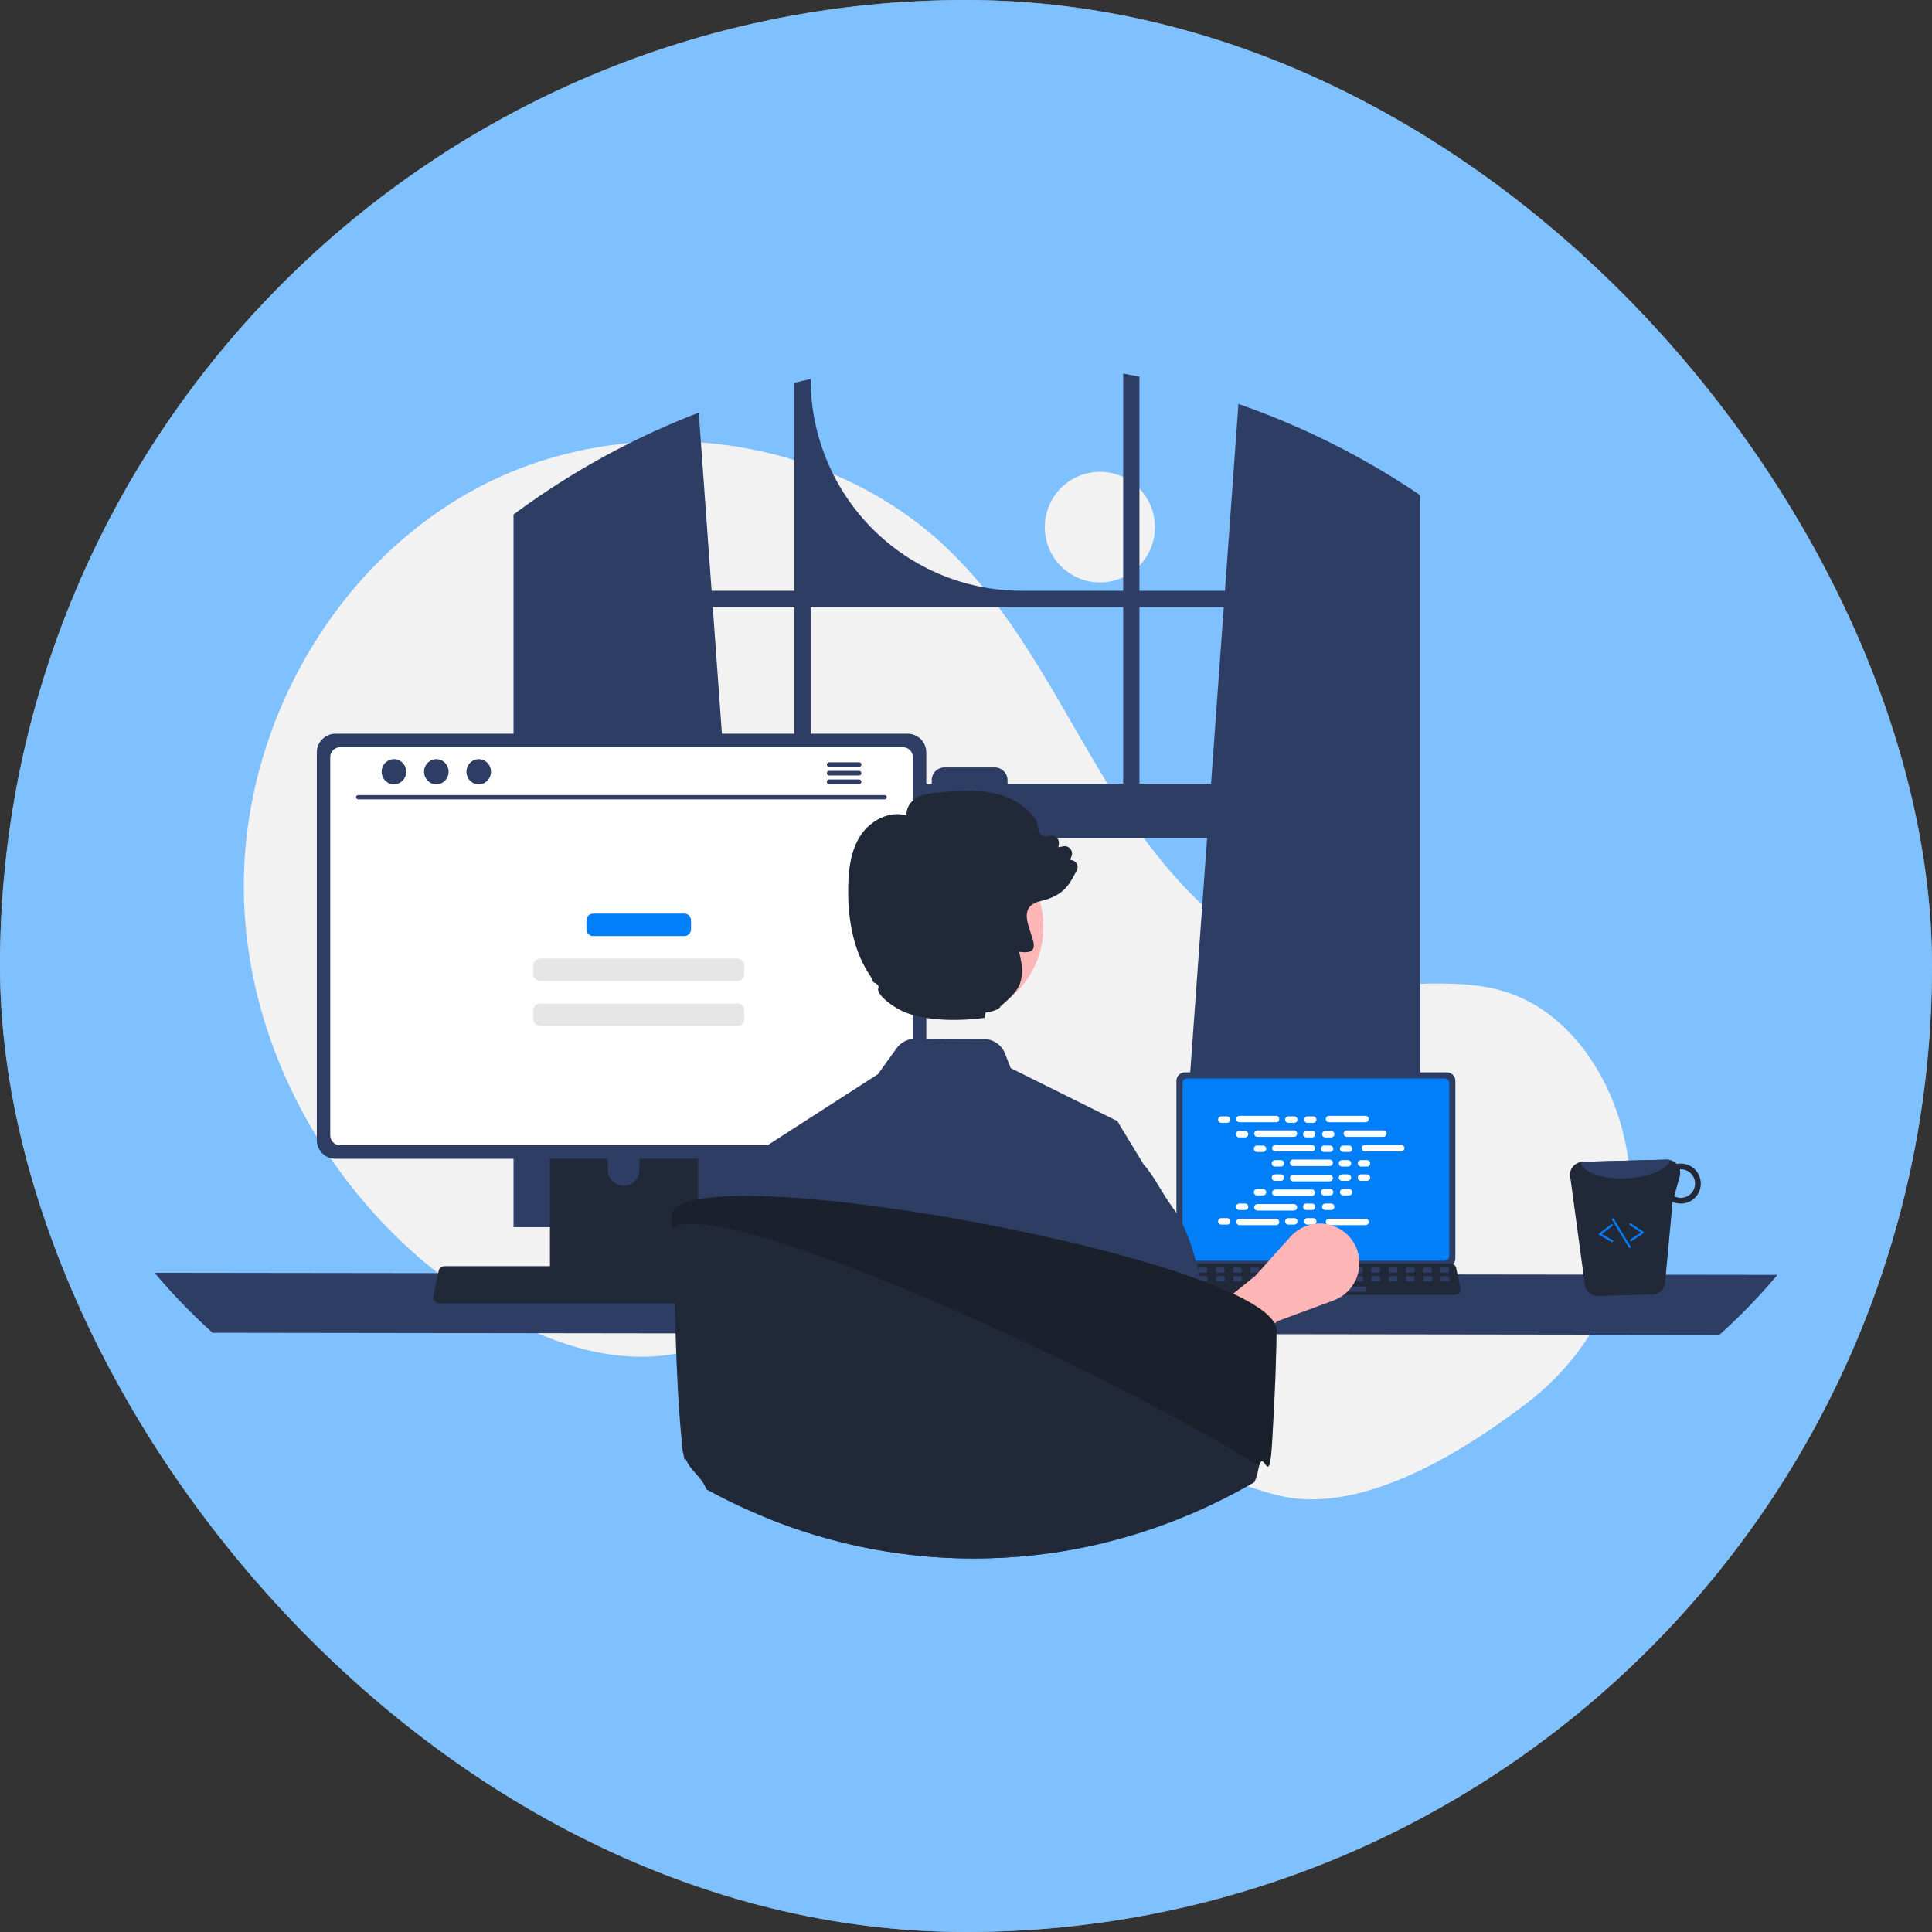
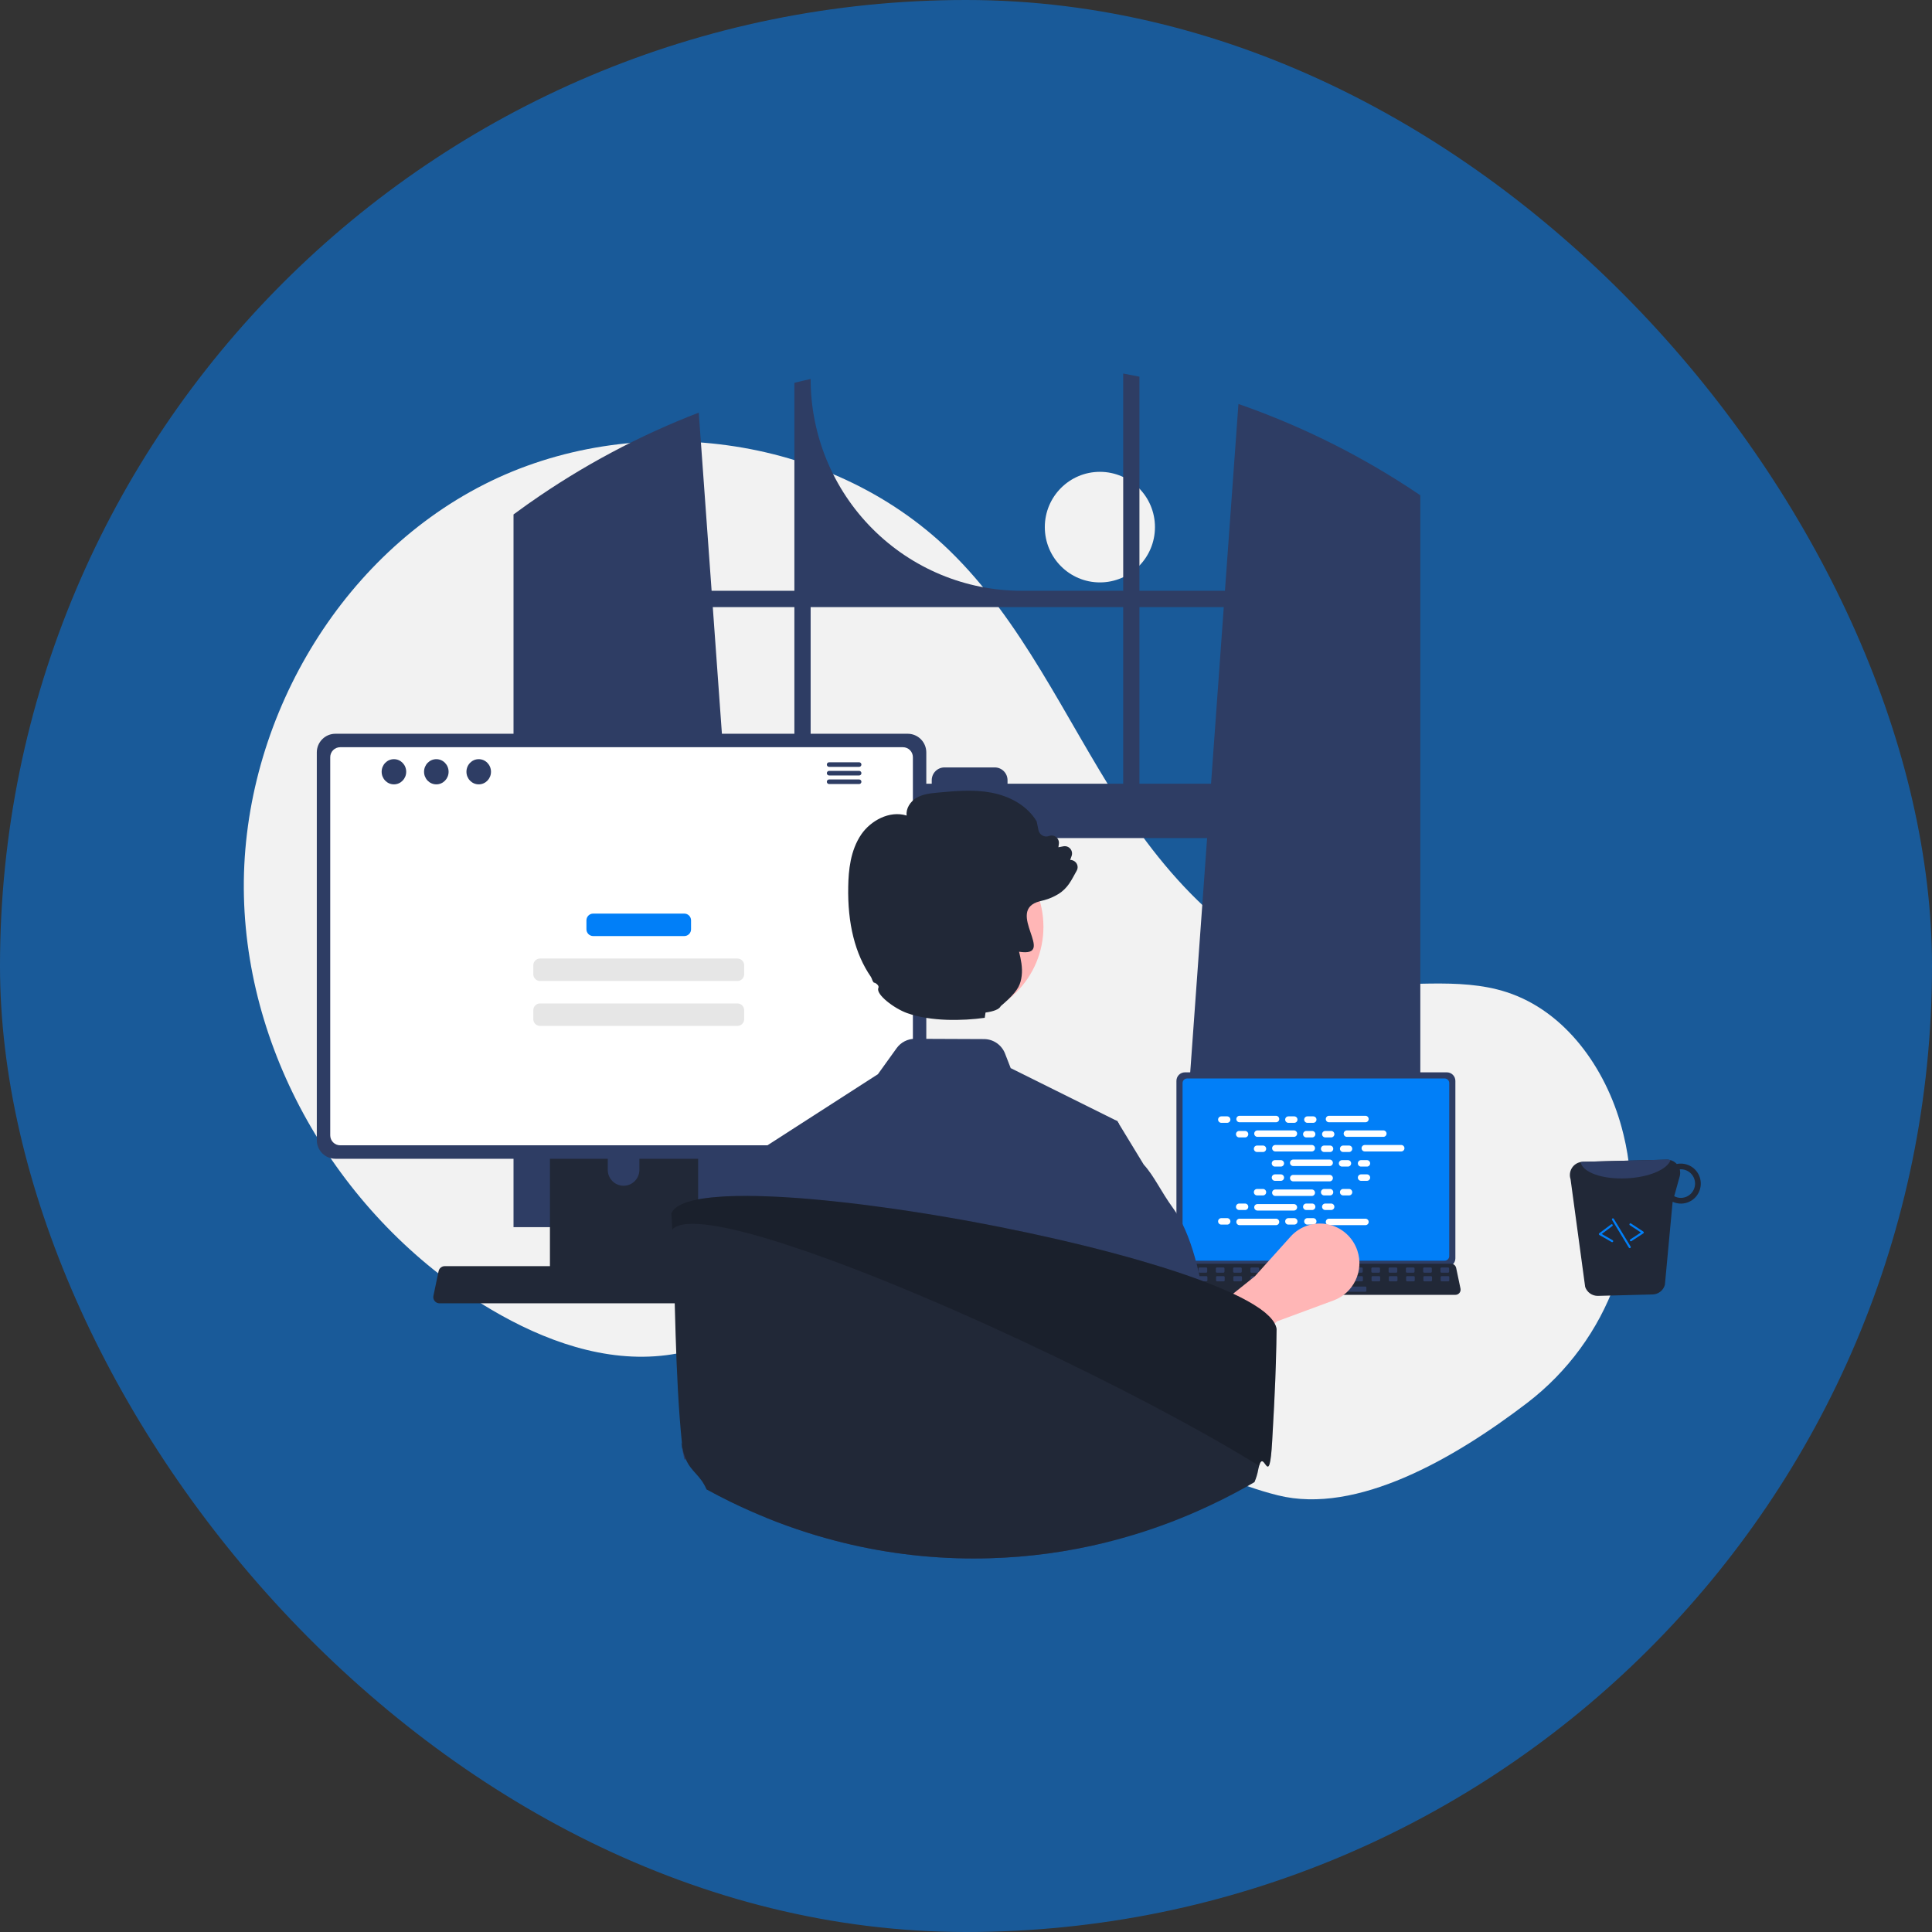
<svg xmlns="http://www.w3.org/2000/svg" width="300" height="300" viewBox="0 0 300 300" fill="none">
  <rect x="0" y="0" width="300" height="300" fill="#333333" stroke="none" />
-   <rect width="300" height="300" rx="150" fill="white" />
  <rect width="300" height="300" rx="150" fill="#0082FF" fill-opacity="0.5" />
  <g clip-path="url(#clip0_3314_14955)">
    <path d="M170.79 90.436C175.513 90.436 179.342 86.592 179.342 81.851C179.342 77.109 175.513 73.266 170.79 73.266C166.067 73.266 162.238 77.109 162.238 81.851C162.238 86.592 166.067 90.436 170.79 90.436Z" fill="#F2F2F2" />
    <path d="M237.127 217.852C249.838 208.133 255.909 191.8 252.108 176.22C252.014 175.832 251.914 175.446 251.809 175.061C249.29 165.812 243.056 157.023 233.97 154.067C226.341 151.586 218.014 153.494 210.055 152.508C194.432 150.571 182.319 137.88 173.796 124.592C165.274 111.305 158.723 96.431 147.399 85.454C128.731 67.359 98.28 63.464 75.136 75.242C51.991 87.02 37.248 113.151 37.877 139.193C38.505 165.236 53.905 190.134 76.27 203.345C84.486 208.198 93.988 211.636 103.445 210.433C111.65 209.389 119.106 204.962 127.273 203.648C140.113 201.582 152.872 207.411 163.977 214.202C175.083 220.994 185.811 229.044 198.431 232.193C210.685 235.25 225.867 226.462 237.127 217.852Z" fill="#F2F2F2" />
    <path d="M218.864 75.787C218.586 75.601 218.304 75.424 218.025 75.244C209.97 70.072 201.337 65.871 192.304 62.727L190.209 91.735H176.93V58.492C176.094 58.318 175.252 58.154 174.41 58V91.735H158.63C149.943 91.735 141.611 88.271 135.469 82.104C129.326 75.937 125.875 67.573 125.875 58.852C125.03 59.035 124.19 59.231 123.351 59.441V91.735H110.499L108.503 64.074C99.22 67.648 90.407 72.348 82.26 78.07C82.119 78.167 81.978 78.266 81.84 78.363C81.132 78.861 80.434 79.369 79.739 79.884V190.552H117.618L116.949 181.244L113.266 130.136H187.439L183.755 181.244L183.086 190.552H220.546V76.906C219.988 76.527 219.428 76.154 218.864 75.787ZM123.351 121.696H112.657L110.681 94.269H123.351V121.696ZM174.41 121.696H156.449V121.152C156.449 120.891 156.397 120.633 156.298 120.391C156.198 120.15 156.052 119.931 155.868 119.746C155.684 119.562 155.465 119.415 155.225 119.316C154.984 119.216 154.726 119.165 154.466 119.165H146.658C146.398 119.165 146.14 119.217 145.9 119.316C145.66 119.416 145.442 119.563 145.258 119.747C145.074 119.932 144.928 120.151 144.829 120.392C144.73 120.633 144.678 120.891 144.679 121.152V121.696H125.875V94.269H174.41V121.696ZM176.93 121.696V94.269H190.027L188.05 121.696H176.93Z" fill="#2E3D64" />
-     <path d="M24 197.641C26.782 200.95 29.792 204.061 33.006 206.949L266.994 207.271C270.208 204.382 273.218 201.272 276 197.962L24 197.641Z" fill="#2E3D64" />
    <path d="M182.675 167.835V195.391C182.675 195.743 182.814 196.079 183.062 196.328C183.309 196.576 183.644 196.716 183.994 196.716H224.671C225.02 196.716 225.356 196.576 225.603 196.328C225.85 196.079 225.99 195.743 225.99 195.391V167.835C225.989 167.484 225.85 167.148 225.602 166.9C225.355 166.652 225.02 166.512 224.671 166.512H183.994C183.645 166.512 183.309 166.652 183.062 166.9C182.815 167.148 182.676 167.484 182.675 167.835Z" fill="#2E3D64" />
    <path d="M183.629 168.174V195.048C183.629 195.236 183.704 195.416 183.836 195.548C183.968 195.681 184.147 195.756 184.334 195.756H224.332C224.519 195.756 224.698 195.681 224.83 195.548C224.962 195.416 225.037 195.236 225.037 195.048V168.174C225.037 167.986 224.963 167.806 224.83 167.673C224.698 167.54 224.519 167.465 224.332 167.465H184.334C184.147 167.465 183.968 167.54 183.835 167.673C183.703 167.806 183.629 167.986 183.629 168.174Z" fill="#017FF8" />
    <path d="M181.824 200.764C181.898 200.857 181.993 200.933 182.101 200.985C182.209 201.037 182.327 201.063 182.446 201.063H226.001C226.12 201.062 226.238 201.036 226.345 200.984C226.453 200.933 226.548 200.858 226.623 200.765C226.698 200.672 226.751 200.563 226.779 200.447C226.807 200.331 226.809 200.21 226.785 200.093L226.109 196.869C226.081 196.737 226.02 196.615 225.933 196.513C225.846 196.411 225.735 196.332 225.61 196.284C225.519 196.249 225.422 196.23 225.325 196.23H183.12C183.022 196.23 182.926 196.249 182.835 196.284C182.71 196.332 182.599 196.411 182.512 196.513C182.425 196.615 182.364 196.737 182.336 196.869L181.66 200.093C181.636 200.21 181.638 200.331 181.667 200.447C181.695 200.563 181.749 200.671 181.824 200.764Z" fill="#212837" />
    <path d="M223.831 197.621H224.859C224.946 197.621 225.016 197.551 225.016 197.464V196.97C225.016 196.883 224.946 196.813 224.859 196.813H223.831C223.744 196.813 223.674 196.883 223.674 196.97V197.464C223.674 197.551 223.744 197.621 223.831 197.621Z" fill="#2E3D64" />
    <path d="M221.148 197.621H222.177C222.263 197.621 222.333 197.551 222.333 197.464V196.97C222.333 196.883 222.263 196.813 222.177 196.813H221.148C221.062 196.813 220.992 196.883 220.992 196.97V197.464C220.992 197.551 221.062 197.621 221.148 197.621Z" fill="#2E3D64" />
    <path d="M218.465 197.621H219.494C219.58 197.621 219.65 197.551 219.65 197.464V196.97C219.65 196.883 219.58 196.813 219.494 196.813H218.465C218.379 196.813 218.309 196.883 218.309 196.97V197.464C218.309 197.551 218.379 197.621 218.465 197.621Z" fill="#2E3D64" />
    <path d="M215.782 197.621H216.81C216.897 197.621 216.967 197.551 216.967 197.464V196.97C216.967 196.883 216.897 196.813 216.81 196.813H215.782C215.695 196.813 215.625 196.883 215.625 196.97V197.464C215.625 197.551 215.695 197.621 215.782 197.621Z" fill="#2E3D64" />
    <path d="M213.099 197.621H214.128C214.214 197.621 214.284 197.551 214.284 197.464V196.97C214.284 196.883 214.214 196.813 214.128 196.813H213.099C213.013 196.813 212.943 196.883 212.943 196.97V197.464C212.943 197.551 213.013 197.621 213.099 197.621Z" fill="#2E3D64" />
    <path d="M210.416 197.621H211.445C211.532 197.621 211.602 197.551 211.602 197.464V196.97C211.602 196.883 211.532 196.813 211.445 196.813H210.416C210.33 196.813 210.26 196.883 210.26 196.97V197.464C210.26 197.551 210.33 197.621 210.416 197.621Z" fill="#2E3D64" />
-     <path d="M207.733 197.621H208.762C208.848 197.621 208.918 197.551 208.918 197.464V196.97C208.918 196.883 208.848 196.813 208.762 196.813H207.733C207.646 196.813 207.576 196.883 207.576 196.97V197.464C207.576 197.551 207.646 197.621 207.733 197.621Z" fill="#2E3D64" />
    <path d="M205.05 197.621H206.079C206.165 197.621 206.235 197.551 206.235 197.464V196.97C206.235 196.883 206.165 196.813 206.079 196.813H205.05C204.964 196.813 204.894 196.883 204.894 196.97V197.464C204.894 197.551 204.964 197.621 205.05 197.621Z" fill="#2E3D64" />
    <path d="M202.368 197.621H203.396C203.483 197.621 203.553 197.551 203.553 197.464V196.97C203.553 196.883 203.483 196.813 203.396 196.813H202.368C202.281 196.813 202.211 196.883 202.211 196.97V197.464C202.211 197.551 202.281 197.621 202.368 197.621Z" fill="#2E3D64" />
    <path d="M199.684 197.621H200.713C200.799 197.621 200.869 197.551 200.869 197.464V196.97C200.869 196.883 200.799 196.813 200.713 196.813H199.684C199.598 196.813 199.528 196.883 199.528 196.97V197.464C199.528 197.551 199.598 197.621 199.684 197.621Z" fill="#2E3D64" />
    <path d="M197.001 197.621H198.03C198.117 197.621 198.187 197.551 198.187 197.464V196.97C198.187 196.883 198.117 196.813 198.03 196.813H197.001C196.915 196.813 196.845 196.883 196.845 196.97V197.464C196.845 197.551 196.915 197.621 197.001 197.621Z" fill="#2E3D64" />
    <path d="M194.319 197.621H195.348C195.434 197.621 195.504 197.551 195.504 197.464V196.97C195.504 196.883 195.434 196.813 195.348 196.813H194.319C194.232 196.813 194.162 196.883 194.162 196.97V197.464C194.162 197.551 194.232 197.621 194.319 197.621Z" fill="#2E3D64" />
    <path d="M191.635 197.621H192.664C192.75 197.621 192.82 197.551 192.82 197.464V196.97C192.82 196.883 192.75 196.813 192.664 196.813H191.635C191.549 196.813 191.479 196.883 191.479 196.97V197.464C191.479 197.551 191.549 197.621 191.635 197.621Z" fill="#2E3D64" />
    <path d="M188.953 197.621H189.981C190.068 197.621 190.138 197.551 190.138 197.464V196.97C190.138 196.883 190.068 196.813 189.981 196.813H188.953C188.866 196.813 188.796 196.883 188.796 196.97V197.464C188.796 197.551 188.866 197.621 188.953 197.621Z" fill="#2E3D64" />
    <path d="M186.27 197.621H187.299C187.385 197.621 187.455 197.551 187.455 197.464V196.97C187.455 196.883 187.385 196.813 187.299 196.813H186.27C186.184 196.813 186.114 196.883 186.114 196.97V197.464C186.114 197.551 186.184 197.621 186.27 197.621Z" fill="#2E3D64" />
    <path d="M183.586 197.621H184.615C184.701 197.621 184.771 197.551 184.771 197.464V196.97C184.771 196.883 184.701 196.813 184.615 196.813H183.586C183.5 196.813 183.43 196.883 183.43 196.97V197.464C183.43 197.551 183.5 197.621 183.586 197.621Z" fill="#2E3D64" />
    <path d="M223.863 198.965H224.891C224.978 198.965 225.048 198.895 225.048 198.808V198.314C225.048 198.227 224.978 198.157 224.891 198.157H223.863C223.776 198.157 223.706 198.227 223.706 198.314V198.808C223.706 198.895 223.776 198.965 223.863 198.965Z" fill="#2E3D64" />
    <path d="M221.179 198.965H222.208C222.294 198.965 222.364 198.895 222.364 198.808V198.314C222.364 198.227 222.294 198.157 222.208 198.157H221.179C221.093 198.157 221.023 198.227 221.023 198.314V198.808C221.023 198.895 221.093 198.965 221.179 198.965Z" fill="#2E3D64" />
    <path d="M218.497 198.965H219.525C219.612 198.965 219.682 198.895 219.682 198.808V198.314C219.682 198.227 219.612 198.157 219.525 198.157H218.497C218.41 198.157 218.34 198.227 218.34 198.314V198.808C218.34 198.895 218.41 198.965 218.497 198.965Z" fill="#2E3D64" />
    <path d="M215.814 198.965H216.843C216.929 198.965 216.999 198.895 216.999 198.808V198.314C216.999 198.227 216.929 198.157 216.843 198.157H215.814C215.728 198.157 215.658 198.227 215.658 198.314V198.808C215.658 198.895 215.728 198.965 215.814 198.965Z" fill="#2E3D64" />
    <path d="M213.13 198.965H214.159C214.245 198.965 214.315 198.895 214.315 198.808V198.314C214.315 198.227 214.245 198.157 214.159 198.157H213.13C213.044 198.157 212.974 198.227 212.974 198.314V198.808C212.974 198.895 213.044 198.965 213.13 198.965Z" fill="#2E3D64" />
    <path d="M210.448 198.965H211.476C211.563 198.965 211.633 198.895 211.633 198.808V198.314C211.633 198.227 211.563 198.157 211.476 198.157H210.448C210.361 198.157 210.291 198.227 210.291 198.314V198.808C210.291 198.895 210.361 198.965 210.448 198.965Z" fill="#2E3D64" />
    <path d="M207.765 198.965H208.794C208.88 198.965 208.95 198.895 208.95 198.808V198.314C208.95 198.227 208.88 198.157 208.794 198.157H207.765C207.679 198.157 207.609 198.227 207.609 198.314V198.808C207.609 198.895 207.679 198.965 207.765 198.965Z" fill="#2E3D64" />
    <path d="M205.081 198.965H206.11C206.197 198.965 206.267 198.895 206.267 198.808V198.314C206.267 198.227 206.197 198.157 206.11 198.157H205.081C204.995 198.157 204.925 198.227 204.925 198.314V198.808C204.925 198.895 204.995 198.965 205.081 198.965Z" fill="#2E3D64" />
    <path d="M202.399 198.965H203.428C203.514 198.965 203.584 198.895 203.584 198.808V198.314C203.584 198.227 203.514 198.157 203.428 198.157H202.399C202.313 198.157 202.243 198.227 202.243 198.314V198.808C202.243 198.895 202.313 198.965 202.399 198.965Z" fill="#2E3D64" />
    <path d="M199.716 198.965H200.745C200.831 198.965 200.901 198.895 200.901 198.808V198.314C200.901 198.227 200.831 198.157 200.745 198.157H199.716C199.63 198.157 199.56 198.227 199.56 198.314V198.808C199.56 198.895 199.63 198.965 199.716 198.965Z" fill="#2E3D64" />
    <path d="M197.033 198.965H198.061C198.148 198.965 198.218 198.895 198.218 198.808V198.314C198.218 198.227 198.148 198.157 198.061 198.157H197.033C196.946 198.157 196.876 198.227 196.876 198.314V198.808C196.876 198.895 196.946 198.965 197.033 198.965Z" fill="#2E3D64" />
    <path d="M194.35 198.965H195.379C195.465 198.965 195.535 198.895 195.535 198.808V198.314C195.535 198.227 195.465 198.157 195.379 198.157H194.35C194.264 198.157 194.194 198.227 194.194 198.314V198.808C194.194 198.895 194.264 198.965 194.35 198.965Z" fill="#2E3D64" />
    <path d="M191.667 198.965H192.696C192.783 198.965 192.853 198.895 192.853 198.808V198.314C192.853 198.227 192.783 198.157 192.696 198.157H191.667C191.581 198.157 191.511 198.227 191.511 198.314V198.808C191.511 198.895 191.581 198.965 191.667 198.965Z" fill="#2E3D64" />
    <path d="M188.984 198.965H190.013C190.099 198.965 190.169 198.895 190.169 198.808V198.314C190.169 198.227 190.099 198.157 190.013 198.157H188.984C188.897 198.157 188.827 198.227 188.827 198.314V198.808C188.827 198.895 188.897 198.965 188.984 198.965Z" fill="#2E3D64" />
    <path d="M186.301 198.965H187.33C187.416 198.965 187.486 198.895 187.486 198.808V198.314C187.486 198.227 187.416 198.157 187.33 198.157H186.301C186.215 198.157 186.145 198.227 186.145 198.314V198.808C186.145 198.895 186.215 198.965 186.301 198.965Z" fill="#2E3D64" />
    <path d="M183.619 198.965H184.647C184.734 198.965 184.804 198.895 184.804 198.808V198.314C184.804 198.227 184.734 198.157 184.647 198.157H183.619C183.532 198.157 183.462 198.227 183.462 198.314V198.808C183.462 198.895 183.532 198.965 183.619 198.965Z" fill="#2E3D64" />
    <path d="M201.594 200.582H212.014C212.1 200.582 212.17 200.512 212.17 200.425V199.931C212.17 199.844 212.1 199.774 212.014 199.774H201.594C201.508 199.774 201.438 199.844 201.438 199.931V200.425C201.438 200.512 201.508 200.582 201.594 200.582Z" fill="#2E3D64" />
    <path d="M190.555 173.348H189.645C189.368 173.348 189.145 173.572 189.145 173.85C189.145 174.127 189.368 174.352 189.645 174.352H190.555C190.831 174.352 191.055 174.127 191.055 173.85C191.055 173.572 190.831 173.348 190.555 173.348Z" fill="white" />
    <path d="M200.971 173.348H200.061C199.784 173.348 199.561 173.572 199.561 173.85C199.561 174.127 199.784 174.352 200.061 174.352H200.971C201.247 174.352 201.471 174.127 201.471 173.85C201.471 173.572 201.247 173.348 200.971 173.348Z" fill="white" />
    <path d="M203.922 173.348H203.012C202.736 173.348 202.512 173.572 202.512 173.85C202.512 174.127 202.736 174.352 203.012 174.352H203.922C204.199 174.352 204.422 174.127 204.422 173.85C204.422 173.572 204.199 173.348 203.922 173.348Z" fill="white" />
    <path d="M198.138 173.262H192.478C192.201 173.262 191.978 173.486 191.978 173.764C191.978 174.041 192.201 174.266 192.478 174.266H198.138C198.414 174.266 198.638 174.041 198.638 173.764C198.638 173.486 198.414 173.262 198.138 173.262Z" fill="white" />
    <path d="M212.027 173.262H206.366C206.09 173.262 205.866 173.486 205.866 173.764C205.866 174.041 206.09 174.266 206.366 174.266H212.027C212.303 174.266 212.527 174.041 212.527 173.764C212.527 173.486 212.303 173.262 212.027 173.262Z" fill="white" />
    <path d="M193.333 175.613H192.422C192.146 175.613 191.922 175.838 191.922 176.115C191.922 176.392 192.146 176.617 192.422 176.617H193.333C193.609 176.617 193.833 176.392 193.833 176.115C193.833 175.838 193.609 175.613 193.333 175.613Z" fill="white" />
    <path d="M203.75 175.613H202.839C202.563 175.613 202.339 175.838 202.339 176.115C202.339 176.392 202.563 176.617 202.839 176.617H203.75C204.026 176.617 204.25 176.392 204.25 176.115C204.25 175.838 204.026 175.613 203.75 175.613Z" fill="white" />
    <path d="M206.701 175.613H205.79C205.514 175.613 205.29 175.838 205.29 176.115C205.29 176.392 205.514 176.617 205.79 176.617H206.701C206.977 176.617 207.201 176.392 207.201 176.115C207.201 175.838 206.977 175.613 206.701 175.613Z" fill="white" />
    <path d="M200.916 175.527H195.256C194.98 175.527 194.756 175.752 194.756 176.029C194.756 176.307 194.98 176.531 195.256 176.531H200.916C201.193 176.531 201.416 176.307 201.416 176.029C201.416 175.752 201.193 175.527 200.916 175.527Z" fill="white" />
    <path d="M214.804 175.527H209.144C208.867 175.527 208.644 175.752 208.644 176.029C208.644 176.307 208.867 176.531 209.144 176.531H214.804C215.08 176.531 215.304 176.307 215.304 176.029C215.304 175.752 215.08 175.527 214.804 175.527Z" fill="white" />
    <path d="M196.111 177.879H195.2C194.924 177.879 194.7 178.104 194.7 178.381C194.7 178.658 194.924 178.883 195.2 178.883H196.111C196.387 178.883 196.611 178.658 196.611 178.381C196.611 178.104 196.387 177.879 196.111 177.879Z" fill="white" />
    <path d="M206.527 177.879H205.616C205.34 177.879 205.116 178.104 205.116 178.381C205.116 178.658 205.34 178.883 205.616 178.883H206.527C206.803 178.883 207.027 178.658 207.027 178.381C207.027 178.104 206.803 177.879 206.527 177.879Z" fill="white" />
    <path d="M209.478 177.879H208.567C208.291 177.879 208.067 178.104 208.067 178.381C208.067 178.658 208.291 178.883 208.567 178.883H209.478C209.754 178.883 209.978 178.658 209.978 178.381C209.978 178.104 209.754 177.879 209.478 177.879Z" fill="white" />
    <path d="M203.694 177.793H198.033C197.757 177.793 197.533 178.018 197.533 178.295C197.533 178.572 197.757 178.797 198.033 178.797H203.694C203.97 178.797 204.194 178.572 204.194 178.295C204.194 178.018 203.97 177.793 203.694 177.793Z" fill="white" />
    <path d="M217.582 177.793H211.922C211.646 177.793 211.422 178.018 211.422 178.295C211.422 178.572 211.646 178.797 211.922 178.797H217.582C217.859 178.797 218.082 178.572 218.082 178.295C218.082 178.018 217.859 177.793 217.582 177.793Z" fill="white" />
    <path d="M198.888 180.145H197.978C197.701 180.145 197.478 180.369 197.478 180.646C197.478 180.924 197.701 181.148 197.978 181.148H198.888C199.164 181.148 199.388 180.924 199.388 180.646C199.388 180.369 199.164 180.145 198.888 180.145Z" fill="white" />
    <path d="M209.304 180.145H208.394C208.117 180.145 207.894 180.369 207.894 180.646C207.894 180.924 208.117 181.148 208.394 181.148H209.304C209.58 181.148 209.804 180.924 209.804 180.646C209.804 180.369 209.58 180.145 209.304 180.145Z" fill="white" />
    <path d="M212.256 180.145H211.346C211.07 180.145 210.846 180.369 210.846 180.646C210.846 180.924 211.07 181.148 211.346 181.148H212.256C212.533 181.148 212.756 180.924 212.756 180.646C212.756 180.369 212.533 180.145 212.256 180.145Z" fill="white" />
    <path d="M206.471 180.059H200.811C200.534 180.059 200.311 180.283 200.311 180.561C200.311 180.838 200.534 181.062 200.811 181.062H206.471C206.747 181.062 206.971 180.838 206.971 180.561C206.971 180.283 206.747 180.059 206.471 180.059Z" fill="white" />
    <path d="M200.971 189.152H200.061C199.784 189.152 199.561 189.377 199.561 189.654C199.561 189.931 199.784 190.156 200.061 190.156H200.971C201.247 190.156 201.471 189.931 201.471 189.654C201.471 189.377 201.247 189.152 200.971 189.152Z" fill="white" />
    <path d="M203.922 189.152H203.012C202.736 189.152 202.512 189.377 202.512 189.654C202.512 189.931 202.736 190.156 203.012 190.156H203.922C204.199 190.156 204.422 189.931 204.422 189.654C204.422 189.377 204.199 189.152 203.922 189.152Z" fill="white" />
    <path d="M212.027 189.238H206.366C206.09 189.238 205.866 189.463 205.866 189.74C205.866 190.017 206.09 190.242 206.366 190.242H212.027C212.303 190.242 212.527 190.017 212.527 189.74C212.527 189.463 212.303 189.238 212.027 189.238Z" fill="white" />
    <path d="M190.555 189.152H189.645C189.368 189.152 189.145 189.377 189.145 189.654C189.145 189.931 189.368 190.156 189.645 190.156H190.555C190.831 190.156 191.055 189.931 191.055 189.654C191.055 189.377 190.831 189.152 190.555 189.152Z" fill="white" />
    <path d="M198.138 189.238H192.478C192.201 189.238 191.978 189.463 191.978 189.74C191.978 190.017 192.201 190.242 192.478 190.242H198.138C198.414 190.242 198.638 190.017 198.638 189.74C198.638 189.463 198.414 189.238 198.138 189.238Z" fill="white" />
    <path d="M193.333 186.887H192.422C192.146 186.887 191.922 187.111 191.922 187.389C191.922 187.666 192.146 187.891 192.422 187.891H193.333C193.609 187.891 193.833 187.666 193.833 187.389C193.833 187.111 193.609 186.887 193.333 186.887Z" fill="white" />
    <path d="M203.75 186.887H202.839C202.563 186.887 202.339 187.111 202.339 187.389C202.339 187.666 202.563 187.891 202.839 187.891H203.75C204.026 187.891 204.25 187.666 204.25 187.389C204.25 187.111 204.026 186.887 203.75 186.887Z" fill="white" />
    <path d="M206.701 186.887H205.79C205.514 186.887 205.29 187.111 205.29 187.389C205.29 187.666 205.514 187.891 205.79 187.891H206.701C206.977 187.891 207.201 187.666 207.201 187.389C207.201 187.111 206.977 186.887 206.701 186.887Z" fill="white" />
    <path d="M200.916 186.969H195.256C194.98 186.969 194.756 187.193 194.756 187.471C194.756 187.748 194.98 187.973 195.256 187.973H200.916C201.193 187.973 201.416 187.748 201.416 187.471C201.416 187.193 201.193 186.969 200.916 186.969Z" fill="white" />
    <path d="M196.111 184.621H195.2C194.924 184.621 194.7 184.846 194.7 185.123C194.7 185.4 194.924 185.625 195.2 185.625H196.111C196.387 185.625 196.611 185.4 196.611 185.123C196.611 184.846 196.387 184.621 196.111 184.621Z" fill="white" />
    <path d="M206.527 184.621H205.616C205.34 184.621 205.116 184.846 205.116 185.123C205.116 185.4 205.34 185.625 205.616 185.625H206.527C206.803 185.625 207.027 185.4 207.027 185.123C207.027 184.846 206.803 184.621 206.527 184.621Z" fill="white" />
    <path d="M209.478 184.621H208.567C208.291 184.621 208.067 184.846 208.067 185.123C208.067 185.4 208.291 185.625 208.567 185.625H209.478C209.754 185.625 209.978 185.4 209.978 185.123C209.978 184.846 209.754 184.621 209.478 184.621Z" fill="white" />
    <path d="M203.694 184.703H198.033C197.757 184.703 197.533 184.928 197.533 185.205C197.533 185.482 197.757 185.707 198.033 185.707H203.694C203.97 185.707 204.194 185.482 204.194 185.205C204.194 184.928 203.97 184.703 203.694 184.703Z" fill="white" />
    <path d="M198.888 182.355H197.978C197.701 182.355 197.478 182.58 197.478 182.857C197.478 183.135 197.701 183.359 197.978 183.359H198.888C199.164 183.359 199.388 183.135 199.388 182.857C199.388 182.58 199.164 182.355 198.888 182.355Z" fill="white" />
-     <path d="M209.304 182.355H208.394C208.117 182.355 207.894 182.58 207.894 182.857C207.894 183.135 208.117 183.359 208.394 183.359H209.304C209.58 183.359 209.804 183.135 209.804 182.857C209.804 182.58 209.58 182.355 209.304 182.355Z" fill="white" />
    <path d="M212.256 182.355H211.346C211.07 182.355 210.846 182.58 210.846 182.857C210.846 183.135 211.07 183.359 211.346 183.359H212.256C212.533 183.359 212.756 183.135 212.756 182.857C212.756 182.58 212.533 182.355 212.256 182.355Z" fill="white" />
    <path d="M206.471 182.438H200.811C200.534 182.438 200.311 182.662 200.311 182.939C200.311 183.217 200.534 183.441 200.811 183.441H206.471C206.747 183.441 206.971 183.217 206.971 182.939C206.971 182.662 206.747 182.438 206.471 182.438Z" fill="white" />
    <path d="M185.713 215.707L181.438 208.922L194.858 198.182L200.397 192.021C201.117 191.221 202.033 190.624 203.054 190.29C204.076 189.957 205.166 189.898 206.217 190.121C207.268 190.343 208.243 190.838 209.044 191.557C209.844 192.276 210.443 193.193 210.78 194.217C211.279 195.734 211.172 197.386 210.48 198.826C209.789 200.265 208.568 201.378 207.074 201.93L198.315 205.17L185.713 215.707Z" fill="#FFB6B6" />
    <path d="M85.394 166.511V199.487H108.405V166.511C108.406 166.274 108.33 166.043 108.19 165.852C108.05 165.661 107.853 165.52 107.627 165.45C107.521 165.415 107.409 165.397 107.297 165.398H86.505C86.359 165.398 86.215 165.427 86.08 165.483C85.945 165.538 85.823 165.62 85.72 165.724C85.616 165.827 85.534 165.95 85.478 166.085C85.423 166.22 85.394 166.365 85.394 166.511ZM94.374 177.842C94.38 177.192 94.642 176.57 95.102 176.113C95.562 175.655 96.183 175.398 96.831 175.398C97.478 175.398 98.1 175.655 98.56 176.113C99.02 176.57 99.281 177.192 99.287 177.842V181.668C99.284 182.32 99.024 182.944 98.563 183.404C98.103 183.864 97.48 184.122 96.831 184.122C96.181 184.122 95.558 183.864 95.098 183.404C94.638 182.944 94.377 182.32 94.374 181.668V177.842Z" fill="#212837" />
    <path d="M85.323 198.434V201.614C85.324 201.778 85.389 201.936 85.505 202.053C85.62 202.17 85.777 202.236 85.941 202.237H107.858C108.022 202.236 108.179 202.17 108.295 202.054C108.411 201.937 108.476 201.778 108.476 201.614V198.434H85.323Z" fill="#2E3D64" />
    <path d="M49.193 116.828V177.038C49.194 177.806 49.498 178.541 50.038 179.084C50.579 179.627 51.312 179.932 52.076 179.932H140.953C141.717 179.932 142.45 179.627 142.99 179.084C143.531 178.541 143.834 177.806 143.835 177.038V116.828C143.833 116.061 143.529 115.327 142.989 114.785C142.448 114.243 141.716 113.938 140.953 113.938H52.076C51.312 113.938 50.58 114.243 50.04 114.785C49.5 115.327 49.195 116.061 49.193 116.828Z" fill="#2E3D64" />
    <path d="M51.278 117.577V176.296C51.279 176.706 51.441 177.098 51.73 177.388C52.019 177.678 52.41 177.841 52.819 177.842H140.213C140.621 177.841 141.013 177.678 141.301 177.388C141.59 177.098 141.753 176.706 141.753 176.296V117.577C141.753 117.167 141.591 116.773 141.302 116.482C141.013 116.192 140.622 116.028 140.213 116.027H52.819C52.41 116.028 52.018 116.192 51.729 116.482C51.441 116.773 51.278 117.167 51.278 117.577Z" fill="white" />
    <path d="M67.496 202.021C67.585 202.133 67.698 202.223 67.827 202.285C67.956 202.347 68.097 202.378 68.239 202.378H120.233C120.375 202.377 120.516 202.346 120.644 202.284C120.772 202.223 120.885 202.133 120.975 202.022C121.065 201.911 121.128 201.782 121.162 201.643C121.195 201.504 121.197 201.36 121.168 201.22L120.361 197.371C120.328 197.214 120.256 197.068 120.152 196.947C120.048 196.825 119.915 196.731 119.766 196.674C119.657 196.631 119.542 196.609 119.426 196.609H69.043C68.927 196.609 68.812 196.631 68.704 196.674C68.554 196.731 68.422 196.825 68.318 196.947C68.214 197.068 68.141 197.214 68.108 197.371L67.301 201.22C67.272 201.36 67.275 201.504 67.309 201.643C67.343 201.781 67.407 201.91 67.496 202.021Z" fill="#212837" />
-     <path d="M137.376 124.118H55.602C55.517 124.116 55.436 124.081 55.377 124.02C55.318 123.959 55.284 123.877 55.284 123.791C55.284 123.706 55.318 123.624 55.377 123.563C55.436 123.502 55.517 123.467 55.602 123.465H137.376C137.461 123.467 137.542 123.502 137.602 123.563C137.661 123.624 137.694 123.706 137.694 123.791C137.694 123.877 137.661 123.959 137.602 124.02C137.542 124.081 137.461 124.116 137.376 124.118Z" fill="#2E3D64" />
    <path d="M61.169 121.795C62.221 121.795 63.074 120.919 63.074 119.839C63.074 118.758 62.221 117.883 61.169 117.883C60.116 117.883 59.263 118.758 59.263 119.839C59.263 120.919 60.116 121.795 61.169 121.795Z" fill="#2E3D64" />
    <path d="M67.752 121.795C68.805 121.795 69.658 120.919 69.658 119.839C69.658 118.758 68.805 117.883 67.752 117.883C66.7 117.883 65.847 118.758 65.847 119.839C65.847 120.919 66.7 121.795 67.752 121.795Z" fill="#2E3D64" />
    <path d="M74.335 121.795C75.388 121.795 76.241 120.919 76.241 119.839C76.241 118.758 75.388 117.883 74.335 117.883C73.283 117.883 72.43 118.758 72.43 119.839C72.43 120.919 73.283 121.795 74.335 121.795Z" fill="#2E3D64" />
    <path d="M133.411 118.367H128.735C128.643 118.369 128.555 118.408 128.49 118.474C128.426 118.541 128.39 118.63 128.39 118.722C128.39 118.815 128.426 118.904 128.49 118.971C128.555 119.037 128.643 119.076 128.735 119.078H133.411C133.504 119.076 133.593 119.038 133.658 118.972C133.724 118.905 133.76 118.816 133.76 118.722C133.76 118.629 133.724 118.539 133.658 118.473C133.593 118.407 133.504 118.369 133.411 118.367Z" fill="#2E3D64" />
    <path d="M133.412 119.703H128.736C128.643 119.705 128.555 119.744 128.491 119.81C128.426 119.876 128.39 119.966 128.39 120.058C128.39 120.151 128.426 120.241 128.491 120.307C128.555 120.373 128.643 120.412 128.736 120.414H133.412C133.505 120.413 133.594 120.375 133.659 120.308C133.725 120.242 133.762 120.152 133.762 120.058C133.762 119.965 133.725 119.875 133.659 119.809C133.594 119.742 133.505 119.704 133.412 119.703Z" fill="#2E3D64" />
    <path d="M133.411 121.035H128.735C128.643 121.037 128.555 121.076 128.49 121.142C128.426 121.208 128.39 121.298 128.39 121.39C128.39 121.483 128.426 121.572 128.49 121.639C128.555 121.705 128.643 121.744 128.735 121.746H133.411C133.504 121.744 133.593 121.706 133.658 121.64C133.724 121.573 133.76 121.484 133.76 121.39C133.76 121.297 133.724 121.207 133.658 121.141C133.593 121.074 133.504 121.036 133.411 121.035Z" fill="#2E3D64" />
    <path d="M246.143 199.829C246.284 200.241 246.551 200.598 246.907 200.849C247.263 201.099 247.689 201.229 248.123 201.222L256.608 201.002C257.045 200.994 257.468 200.843 257.813 200.573C258.159 200.304 258.408 199.929 258.523 199.505L259.724 186.616C260.15 186.809 260.614 186.905 261.081 186.896C261.487 186.885 261.888 186.795 262.259 186.629C262.63 186.464 262.966 186.226 263.246 185.931C263.526 185.635 263.745 185.287 263.891 184.906C264.037 184.526 264.107 184.12 264.097 183.712C264.087 183.304 263.997 182.903 263.832 182.53C263.667 182.157 263.43 181.82 263.136 181.539C262.841 181.258 262.495 181.038 262.116 180.891C261.736 180.745 261.332 180.674 260.926 180.685C260.739 180.684 260.553 180.704 260.37 180.743C260.171 180.527 259.929 180.355 259.661 180.239C259.392 180.122 259.102 180.064 258.809 180.067L245.757 180.405C245.649 180.409 245.541 180.422 245.435 180.445C245.149 180.499 244.878 180.613 244.639 180.781C244.401 180.949 244.201 181.166 244.053 181.417C243.905 181.669 243.813 181.95 243.782 182.24C243.751 182.531 243.783 182.825 243.875 183.102L246.143 199.829ZM259.97 185.74L260.824 182.669C260.922 182.314 260.924 181.94 260.831 181.584C260.872 181.584 260.909 181.564 260.95 181.564C261.536 181.552 262.103 181.773 262.526 182.18C262.95 182.587 263.195 183.145 263.209 183.733C263.223 184.321 263.003 184.891 262.6 185.317C262.196 185.743 261.64 185.991 261.054 186.007C260.675 186.018 260.301 185.926 259.97 185.74Z" fill="#212837" />
    <path d="M245.436 180.445C245.714 182.041 248.84 183.164 252.599 182.969C256.055 182.809 258.882 181.59 259.4 180.146C259.208 180.089 259.009 180.062 258.809 180.067L245.757 180.405C245.649 180.409 245.542 180.423 245.436 180.445Z" fill="#2E3D64" />
    <path d="M253.287 192.744C253.304 192.74 253.321 192.732 253.335 192.723L255.178 191.512C255.2 191.497 255.219 191.477 255.231 191.454C255.244 191.43 255.251 191.404 255.251 191.378C255.251 191.351 255.244 191.325 255.231 191.301C255.219 191.278 255.2 191.258 255.178 191.243L253.263 189.984C253.245 189.972 253.226 189.964 253.205 189.96C253.184 189.956 253.163 189.956 253.142 189.96C253.122 189.965 253.102 189.973 253.085 189.985C253.067 189.997 253.052 190.012 253.041 190.03C253.029 190.047 253.021 190.067 253.017 190.088C253.014 190.109 253.014 190.13 253.018 190.151C253.022 190.171 253.031 190.191 253.043 190.209C253.055 190.226 253.07 190.241 253.088 190.252L254.798 191.377L253.16 192.454C253.128 192.475 253.105 192.506 253.094 192.542C253.084 192.579 253.086 192.618 253.101 192.653C253.116 192.688 253.144 192.716 253.178 192.733C253.212 192.749 253.25 192.753 253.287 192.744Z" fill="#017FF8" />
    <path d="M250.378 192.88C250.409 192.873 250.436 192.856 250.458 192.832C250.479 192.808 250.493 192.778 250.497 192.746C250.501 192.715 250.496 192.682 250.482 192.654C250.468 192.625 250.446 192.601 250.418 192.585L248.72 191.608L250.361 190.383C250.378 190.371 250.392 190.355 250.403 190.337C250.414 190.319 250.421 190.299 250.424 190.278C250.427 190.257 250.426 190.236 250.421 190.215C250.416 190.195 250.407 190.176 250.394 190.159C250.382 190.142 250.366 190.127 250.348 190.117C250.33 190.106 250.31 190.099 250.289 190.095C250.268 190.092 250.247 190.093 250.227 190.099C250.206 190.104 250.187 190.113 250.17 190.125L248.332 191.496C248.311 191.512 248.294 191.533 248.283 191.557C248.271 191.581 248.266 191.608 248.268 191.635C248.269 191.661 248.278 191.687 248.292 191.71C248.306 191.732 248.325 191.751 248.348 191.764L250.259 192.864C250.295 192.885 250.337 192.891 250.378 192.88Z" fill="#017FF8" />
    <path d="M253.104 193.807C253.12 193.803 253.135 193.797 253.148 193.789C253.166 193.778 253.182 193.763 253.194 193.746C253.207 193.729 253.216 193.71 253.221 193.689C253.226 193.669 253.227 193.648 253.223 193.627C253.22 193.606 253.213 193.586 253.202 193.568L250.59 189.257C250.568 189.22 250.532 189.194 250.491 189.184C250.45 189.174 250.406 189.181 250.37 189.203C250.334 189.225 250.308 189.261 250.298 189.302C250.287 189.344 250.294 189.388 250.316 189.424L252.928 193.735C252.946 193.765 252.973 193.787 253.004 193.8C253.036 193.813 253.071 193.816 253.104 193.807Z" fill="#017FF8" />
    <path d="M106.259 141.863H92.106C91.529 141.863 91.061 142.333 91.061 142.913V144.301C91.061 144.881 91.529 145.351 92.106 145.351H106.259C106.837 145.351 107.305 144.881 107.305 144.301V142.913C107.305 142.333 106.837 141.863 106.259 141.863Z" fill="#017FF8" />
    <path d="M114.51 148.84H83.857C83.28 148.84 82.811 149.31 82.811 149.889V151.278C82.811 151.857 83.28 152.327 83.857 152.327H114.51C115.087 152.327 115.555 151.857 115.555 151.278V149.889C115.555 149.31 115.087 148.84 114.51 148.84Z" fill="#E6E6E6" />
    <path d="M114.51 155.812H83.857C83.28 155.812 82.811 156.282 82.811 156.862V158.25C82.811 158.83 83.28 159.3 83.857 159.3H114.51C115.087 159.3 115.555 158.83 115.555 158.25V156.862C115.555 156.282 115.087 155.812 114.51 155.812Z" fill="#E6E6E6" />
    <path d="M117.108 179.168L117.178 179.388L117.181 179.395L119.271 185.774L121.675 193.124L126.199 206.938L126.242 209.083V209.091L126.579 226.352L125.647 228.692L126.695 232.529C126.695 232.529 126.213 226.729 123.626 230.06C122.161 231.953 120.448 233.889 119.041 235.705C121.091 236.538 123.173 237.291 125.289 237.964C125.746 238.111 126.206 238.25 126.666 238.39C126.765 238.419 126.864 238.449 126.962 238.478C133.975 240.56 141.224 241.73 148.533 241.959C148.913 241.97 149.286 241.977 149.647 241.984C149.775 241.988 149.9 241.992 150.024 241.992C150.433 241.995 150.839 241.999 151.248 241.999C152.073 241.999 152.895 241.987 153.714 241.962C159.771 241.791 165.793 240.973 171.679 239.523C171.639 237.084 171.529 234.234 171.372 231.19C171.299 229.697 169.658 228.079 169.56 226.517C169.49 225.343 170.963 224.239 170.886 223.047C170.389 215.707 169.768 218.525 169.308 213.327C169.26 212.817 169.216 212.33 169.176 211.864C168.88 208.526 168.675 206.439 168.675 206.439L170.641 194.001L173.728 174.473L173.491 174.08L173.224 173.948L156.94 165.857L156.056 163.583C155.798 162.927 155.351 162.365 154.772 161.966C154.194 161.568 153.509 161.353 152.808 161.349L142.081 161.305C141.524 161.302 140.975 161.433 140.479 161.686C139.982 161.939 139.553 162.308 139.227 162.761L136.323 166.799L117.108 179.168Z" fill="#2E3D64" />
    <path d="M128.672 203.864L126.242 209.084L124.584 212.649L121.73 227.647L120.302 229.17L119.078 223.781L106.267 226.636C105.847 224.293 106.155 226.716 105.896 224.145C105.969 224.071 106.045 223.998 106.122 223.924C106.327 223.734 106.498 223.554 106.495 223.382C106.349 214.513 106.787 199.419 110.448 190.275C111.021 188.782 111.777 187.366 112.699 186.06C112.772 185.961 112.841 185.862 112.91 185.763C114.598 183.39 115.665 181.054 117.178 179.392V179.388C117.187 179.381 117.196 179.372 117.203 179.363C117.209 179.36 117.214 179.356 117.218 179.352L127.609 173.82L128.055 186.394L128.373 195.432L128.672 203.864Z" fill="#2E3D64" />
    <path d="M166.14 205.348L169.175 211.867L170.234 214.137L173.087 229.134L174.51 230.652L175.737 225.265L176.314 225.146L186.709 222.985L189.739 232.646C190.422 231.503 190.691 230.159 190.501 228.841C190.311 227.522 189.673 226.31 188.695 225.409C188.488 225.221 188.315 225.038 188.32 224.865C188.493 214.434 187.857 195.386 182.117 187.546C180.295 185.058 179.201 182.58 177.609 180.849C177.604 180.844 177.604 180.839 177.6 180.839L173.727 174.474L173.491 174.083L173.224 173.949L166.14 205.348Z" fill="#2E3D64" />
    <path d="M147.753 158.24C155.635 158.24 162.024 151.825 162.024 143.913C162.024 136 155.635 129.586 147.753 129.586C139.872 129.586 133.482 136 133.482 143.913C133.482 151.825 139.872 158.24 147.753 158.24Z" fill="#FFB6B6" />
    <path d="M167.042 133.906C166.932 133.788 166.798 133.692 166.65 133.627C166.502 133.561 166.343 133.526 166.181 133.524L166.395 132.925C166.465 132.737 166.484 132.533 166.45 132.335C166.416 132.137 166.33 131.952 166.201 131.798C166.072 131.644 165.904 131.528 165.716 131.46C165.527 131.393 165.324 131.377 165.127 131.414L164.346 131.565L164.419 131.041C164.447 130.846 164.425 130.647 164.353 130.463C164.281 130.28 164.163 130.118 164.01 129.994C163.857 129.87 163.675 129.788 163.481 129.756C163.287 129.725 163.088 129.744 162.904 129.813C162.737 129.879 162.557 129.907 162.377 129.894C162.198 129.881 162.023 129.828 161.867 129.739C161.709 129.653 161.573 129.533 161.467 129.388C161.361 129.243 161.287 129.076 161.252 128.9L160.979 127.582L160.951 127.511C159.625 125.292 157.075 123.678 153.956 123.087C151.179 122.556 148.332 122.826 145.587 123.08C144.498 123.183 143.268 123.299 142.243 123.929C141.372 124.469 140.635 125.549 140.786 126.639C138.08 125.807 135.178 127.469 133.74 129.565C132.036 132.061 131.757 135.186 131.713 137.63C131.591 143.411 132.779 148.14 135.236 151.69C135.415 151.947 135.46 152.484 135.815 152.664L135.742 152.545C136.139 152.745 136.542 153.066 136.392 153.41C135.959 154.401 138.832 156.59 140.856 157.314C144.549 158.635 149.459 158.523 152.912 158.047L153.033 157.227C154.279 157.057 155.157 156.732 155.403 156.224C155.839 155.851 156.211 155.516 156.534 155.208L156.537 155.205C156.544 155.198 156.556 155.188 156.563 155.182C158.123 153.68 158.484 152.825 158.648 151.523C158.805 150.246 158.526 148.951 158.241 147.784C164.243 148.716 155.877 141.366 161.469 139.945C161.534 139.925 161.599 139.909 161.665 139.896C161.828 139.858 161.992 139.819 162.148 139.774C162.905 139.568 163.629 139.257 164.301 138.851C165.864 137.896 166.379 136.63 167.186 135.202C167.303 134.999 167.352 134.763 167.326 134.53C167.3 134.297 167.201 134.079 167.042 133.906Z" fill="#212837" />
    <path d="M198.228 206.366C198.225 206.929 198.219 207.716 198.193 208.691C198.19 208.826 198.187 208.964 198.183 209.105C198.142 210.896 198.1 212.398 198.033 214.067C198.03 214.182 198.026 214.295 198.02 214.411C197.93 216.739 197.789 219.449 197.546 223.742C197.094 231.671 196.307 224.832 195.515 227.613C195.477 227.751 195.435 227.915 195.397 228.108C195.277 228.808 195.075 229.491 194.795 230.143C194.375 230.394 193.943 230.635 193.517 230.876C192.303 231.555 191.07 232.208 189.827 232.828C189.129 233.175 188.428 233.516 187.723 233.844C187.611 233.896 187.502 233.947 187.393 233.995C183.785 235.671 180.066 237.095 176.264 238.259C175.521 238.484 174.781 238.703 174.031 238.905C173.25 239.124 172.468 239.33 171.677 239.522C165.792 240.973 159.77 241.791 153.713 241.963C152.896 241.989 152.073 241.998 151.247 241.998C150.837 241.998 150.433 241.995 150.023 241.992C149.898 241.992 149.774 241.989 149.649 241.985C149.287 241.976 148.912 241.969 148.534 241.96C141.225 241.731 133.976 240.561 126.963 238.477L126.666 238.391C126.204 238.249 125.746 238.111 125.288 237.963C123.175 237.291 121.092 236.539 119.04 235.706C117.474 235.072 115.926 234.393 114.396 233.667C114.382 233.664 114.369 233.657 114.357 233.648C114.037 233.5 113.714 233.346 113.393 233.188C113.352 233.166 113.307 233.143 113.262 233.121C112.067 232.536 110.886 231.922 109.717 231.282C108.733 229.015 107.35 228.581 106.491 226.587C106.242 225.995 106.061 225.376 105.953 224.742C105.953 224.735 105.95 224.729 105.95 224.719C106.04 225.915 105.569 222.597 105.947 224.706C105.944 224.668 105.941 224.626 105.937 224.578C105.928 224.462 105.915 224.32 105.896 224.144C104.797 213.375 104.868 201.061 104.39 190.913C104.358 190.257 104.325 189.629 104.291 189.029C104.281 188.829 104.269 188.633 104.256 188.44C104.278 188.383 104.304 188.321 104.333 188.264C104.339 188.247 104.346 188.231 104.355 188.215C104.365 188.195 104.375 188.176 104.387 188.158C104.394 188.148 104.403 188.135 104.41 188.125C104.414 188.114 104.42 188.104 104.426 188.093C104.454 188.048 104.486 188 104.522 187.955C104.538 187.936 104.551 187.92 104.567 187.903C104.578 187.887 104.59 187.872 104.605 187.858C104.615 187.843 104.627 187.829 104.64 187.817C104.653 187.804 104.666 187.788 104.682 187.772C104.689 187.762 104.697 187.753 104.707 187.746C104.733 187.717 104.761 187.69 104.791 187.666C104.905 187.56 105.027 187.463 105.156 187.376C105.201 187.347 105.249 187.318 105.294 187.286C105.616 187.092 105.956 186.929 106.309 186.797C106.431 186.752 106.552 186.711 106.684 186.666C106.732 186.653 106.776 186.637 106.824 186.621C106.895 186.598 106.965 186.576 107.039 186.559C107.404 186.45 107.798 186.357 108.224 186.27C108.275 186.26 108.33 186.251 108.384 186.238C108.461 186.222 108.541 186.209 108.621 186.196C108.73 186.177 108.842 186.158 108.954 186.138C109.906 185.987 110.985 185.875 112.176 185.801C112.288 185.794 112.4 185.788 112.513 185.781C112.644 185.775 112.775 185.769 112.91 185.762C113.022 185.756 113.137 185.752 113.252 185.749C113.365 185.743 113.48 185.74 113.598 185.736C113.922 185.727 114.255 185.717 114.594 185.711C115.562 185.691 116.58 185.698 117.65 185.72C118.146 185.733 118.652 185.746 119.171 185.769C119.206 185.769 119.238 185.772 119.27 185.772C119.722 185.788 120.177 185.807 120.644 185.833C120.971 185.849 121.301 185.865 121.631 185.884C121.942 185.904 122.255 185.923 122.572 185.945C122.819 185.958 123.066 185.978 123.315 185.994C123.527 186.01 123.738 186.026 123.95 186.039L124.238 186.058C124.395 186.071 124.552 186.08 124.712 186.096C125.064 186.125 125.417 186.154 125.775 186.183C126.131 186.215 126.493 186.248 126.855 186.28C127.216 186.312 127.582 186.347 127.947 186.383C127.985 186.386 128.02 186.389 128.056 186.392C128.389 186.428 128.722 186.46 129.058 186.495C129.135 186.502 129.215 186.508 129.292 186.518C129.612 186.55 129.939 186.588 130.263 186.622C130.362 186.633 130.461 186.644 130.561 186.655C130.814 186.682 131.064 186.706 131.319 186.736C131.655 186.775 131.998 186.81 132.331 186.855C132.591 186.884 132.85 186.913 133.11 186.945C133.516 186.994 133.929 187.045 134.343 187.1C134.5 187.119 134.656 187.138 134.813 187.161C135.992 187.309 137.183 187.473 138.394 187.643C140.229 187.903 142.093 188.186 143.97 188.492C145.85 188.797 147.741 189.12 149.642 189.46C150.123 189.547 150.603 189.633 151.087 189.723C151.304 189.765 151.522 189.807 151.74 189.849C152.112 189.916 152.483 189.987 152.855 190.058C153.226 190.128 153.598 190.199 153.969 190.273C154.411 190.36 154.856 190.447 155.298 190.534C158.21 191.112 161.105 191.73 163.93 192.376C164.394 192.482 164.859 192.591 165.32 192.698C166.242 192.913 167.156 193.132 168.061 193.353C168.311 193.411 168.558 193.472 168.804 193.534C169.419 193.688 170.034 193.842 170.64 194L170.745 194.029C171.19 194.138 171.626 194.251 172.062 194.366C173.09 194.636 174.101 194.91 175.095 195.186C175.754 195.369 176.407 195.555 177.051 195.742C178.016 196.022 178.96 196.305 179.88 196.591C180.107 196.662 180.334 196.733 180.558 196.8C181.231 197.009 181.894 197.222 182.538 197.434C183.05 197.601 183.55 197.771 184.043 197.942C184.536 198.112 185.02 198.283 185.494 198.453C185.798 198.562 186.099 198.678 186.4 198.787C186.833 198.948 187.259 199.109 187.675 199.27C187.803 199.318 187.928 199.369 188.053 199.418C188.133 199.453 188.21 199.482 188.287 199.514C188.437 199.575 188.591 199.633 188.738 199.694C188.889 199.752 189.036 199.813 189.184 199.877C189.328 199.935 189.475 199.996 189.616 200.057C189.76 200.115 189.901 200.176 190.042 200.241C190.16 200.289 190.276 200.34 190.388 200.392C190.615 200.492 190.843 200.591 191.064 200.694C191.172 200.746 191.281 200.794 191.39 200.845L191.64 200.961C191.675 200.98 191.711 200.996 191.746 201.012C191.826 201.051 191.909 201.093 191.989 201.131C192.175 201.218 192.357 201.311 192.537 201.398C192.777 201.52 193.011 201.643 193.235 201.762C193.462 201.884 193.683 202.006 193.895 202.125C193.93 202.144 193.962 202.163 193.997 202.183C194.045 202.208 194.093 202.237 194.141 202.263C194.305 202.356 194.462 202.453 194.619 202.546C194.926 202.736 195.218 202.922 195.49 203.109C195.551 203.151 195.608 203.192 195.669 203.231C195.871 203.376 196.063 203.517 196.242 203.662C196.242 203.665 196.242 203.665 196.246 203.665C196.307 203.71 196.364 203.758 196.422 203.803C196.47 203.848 196.521 203.887 196.569 203.932C196.736 204.077 196.889 204.215 197.03 204.356C197.078 204.4 197.122 204.446 197.165 204.495C197.183 204.51 197.201 204.527 197.216 204.546C197.28 204.61 197.338 204.675 197.392 204.739C197.401 204.748 197.408 204.757 197.415 204.768C197.492 204.858 197.562 204.948 197.629 205.038C197.661 205.083 197.697 205.128 197.725 205.173C197.764 205.228 197.802 205.286 197.834 205.34C197.863 205.385 197.889 205.433 197.914 205.479C197.982 205.594 198.04 205.716 198.087 205.842C198.123 205.927 198.152 206.015 198.174 206.105C198.198 206.191 198.216 206.278 198.228 206.366Z" fill="#212837" />
    <path opacity="0.2" d="M198.228 206.367C198.224 206.93 198.218 207.718 198.192 208.692C198.189 208.827 198.183 208.965 198.179 209.107C198.147 210.473 198.099 212.161 198.032 214.068C198.029 214.184 198.026 214.296 198.019 214.412C197.93 216.74 197.789 219.451 197.545 223.743C197.094 231.672 196.306 224.833 195.515 227.614C193.318 226.257 190.909 224.836 188.334 223.376C187.87 223.113 187.401 222.848 186.928 222.582C181.778 219.698 176.026 216.676 170.021 213.682C169.784 213.563 169.544 213.444 169.307 213.329C155.551 206.502 140.536 199.863 128.372 195.432C126.024 194.577 123.782 193.805 121.675 193.127C117.236 191.702 113.399 190.705 110.446 190.275C107.371 189.824 105.248 189.985 104.39 190.914C104.358 190.259 104.325 189.63 104.29 189.03C104.278 188.831 104.265 188.635 104.252 188.442C104.272 188.389 104.297 188.338 104.322 188.287C104.326 188.28 104.328 188.272 104.332 188.265C104.338 188.248 104.346 188.232 104.354 188.217C104.364 188.197 104.375 188.178 104.386 188.159C104.397 188.136 104.41 188.115 104.425 188.095C104.454 188.05 104.486 188.001 104.521 187.956C104.547 187.923 104.575 187.89 104.604 187.86C104.614 187.844 104.626 187.83 104.639 187.818C104.652 187.805 104.665 187.789 104.681 187.773C104.688 187.763 104.697 187.754 104.707 187.747C104.732 187.718 104.76 187.691 104.79 187.667C104.904 187.561 105.026 187.465 105.155 187.378C105.2 187.349 105.248 187.32 105.293 187.288C105.616 187.094 105.955 186.93 106.308 186.799C106.43 186.754 106.552 186.712 106.683 186.667C106.731 186.654 106.776 186.638 106.824 186.622C106.894 186.599 106.965 186.577 107.038 186.561C107.403 186.452 107.797 186.358 108.223 186.272C108.351 186.246 108.486 186.22 108.621 186.198C108.729 186.178 108.842 186.159 108.954 186.14C109.905 185.989 110.984 185.876 112.176 185.802C112.288 185.796 112.4 185.789 112.512 185.783C112.643 185.776 112.775 185.77 112.909 185.763C113.021 185.757 113.136 185.754 113.252 185.751C113.364 185.744 113.479 185.741 113.598 185.738C113.921 185.728 114.254 185.718 114.594 185.712C115.561 185.696 116.579 185.702 117.649 185.725C118.146 185.735 118.652 185.751 119.17 185.773C119.202 185.773 119.238 185.776 119.27 185.776C119.721 185.789 120.179 185.812 120.644 185.834C120.97 185.85 121.3 185.866 121.63 185.886C121.941 185.905 122.255 185.924 122.572 185.947C122.818 185.96 123.065 185.979 123.315 185.995C123.526 186.011 123.738 186.027 123.949 186.04C124.202 186.059 124.455 186.079 124.711 186.098C125.064 186.127 125.416 186.156 125.775 186.185C126.13 186.217 126.492 186.249 126.854 186.281C127.216 186.313 127.581 186.349 127.946 186.384C127.984 186.387 128.02 186.39 128.055 186.394C128.388 186.429 128.721 186.461 129.057 186.497C130.921 186.686 132.84 186.908 134.813 187.162C135.991 187.313 137.185 187.475 138.393 187.648C140.229 187.908 142.093 188.191 143.969 188.493C145.849 188.799 147.74 189.121 149.642 189.461C150.122 189.548 150.602 189.635 151.086 189.725C151.675 189.834 152.265 189.946 152.854 190.059C153.225 190.13 153.597 190.201 153.968 190.275C154.41 190.361 154.856 190.448 155.298 190.535C158.209 191.114 161.104 191.731 163.929 192.377C164.393 192.484 164.858 192.593 165.319 192.699C166.241 192.914 167.155 193.133 168.061 193.355C168.31 193.416 168.557 193.477 168.804 193.538C169.422 193.693 170.034 193.847 170.639 194.001V194.004C170.674 194.011 170.709 194.02 170.745 194.03C171.187 194.143 171.625 194.255 172.061 194.371C173.089 194.641 174.1 194.913 175.094 195.188C175.754 195.374 176.407 195.557 177.051 195.744C178.015 196.027 178.96 196.31 179.879 196.593C180.106 196.663 180.334 196.734 180.558 196.802C181.23 197.014 181.89 197.225 182.537 197.435C183.05 197.602 183.549 197.773 184.042 197.943C184.536 198.114 185.019 198.284 185.493 198.454C185.801 198.564 186.102 198.676 186.4 198.786C186.835 198.946 187.258 199.107 187.674 199.271C187.802 199.319 187.927 199.371 188.052 199.419C188.286 199.509 188.514 199.602 188.738 199.696C188.888 199.753 189.036 199.815 189.183 199.879C189.327 199.937 189.474 199.998 189.615 200.059C189.759 200.117 189.9 200.178 190.041 200.242C190.16 200.29 190.275 200.342 190.387 200.393C190.615 200.493 190.842 200.593 191.063 200.696C191.172 200.747 191.281 200.795 191.39 200.847L191.639 200.962C191.675 200.982 191.71 200.998 191.745 201.014C192.017 201.142 192.28 201.271 192.536 201.4C192.776 201.522 193.01 201.644 193.234 201.763C193.5 201.904 193.753 202.043 193.997 202.184C194.045 202.21 194.093 202.239 194.141 202.265C194.304 202.358 194.461 202.454 194.618 202.548C194.925 202.737 195.217 202.924 195.489 203.11C195.758 203.297 196.008 203.48 196.242 203.663C196.242 203.666 196.242 203.666 196.245 203.666C196.357 203.756 196.466 203.847 196.568 203.933C196.735 204.078 196.889 204.216 197.03 204.358C197.077 204.401 197.122 204.448 197.164 204.496C197.183 204.512 197.2 204.529 197.215 204.547C197.283 204.621 197.35 204.695 197.414 204.769C197.491 204.859 197.561 204.949 197.629 205.039C197.661 205.084 197.696 205.129 197.725 205.174C197.763 205.229 197.802 205.287 197.834 205.342C197.862 205.387 197.888 205.435 197.914 205.48C197.982 205.596 198.039 205.717 198.087 205.843C198.122 205.929 198.151 206.017 198.173 206.107C198.197 206.192 198.216 206.279 198.228 206.367Z" fill="black" />
  </g>
  <defs>
    <clipPath id="clip0_3314_14955">
      <rect width="252" height="184" fill="white" transform="translate(24 58)" />
    </clipPath>
  </defs>
</svg>